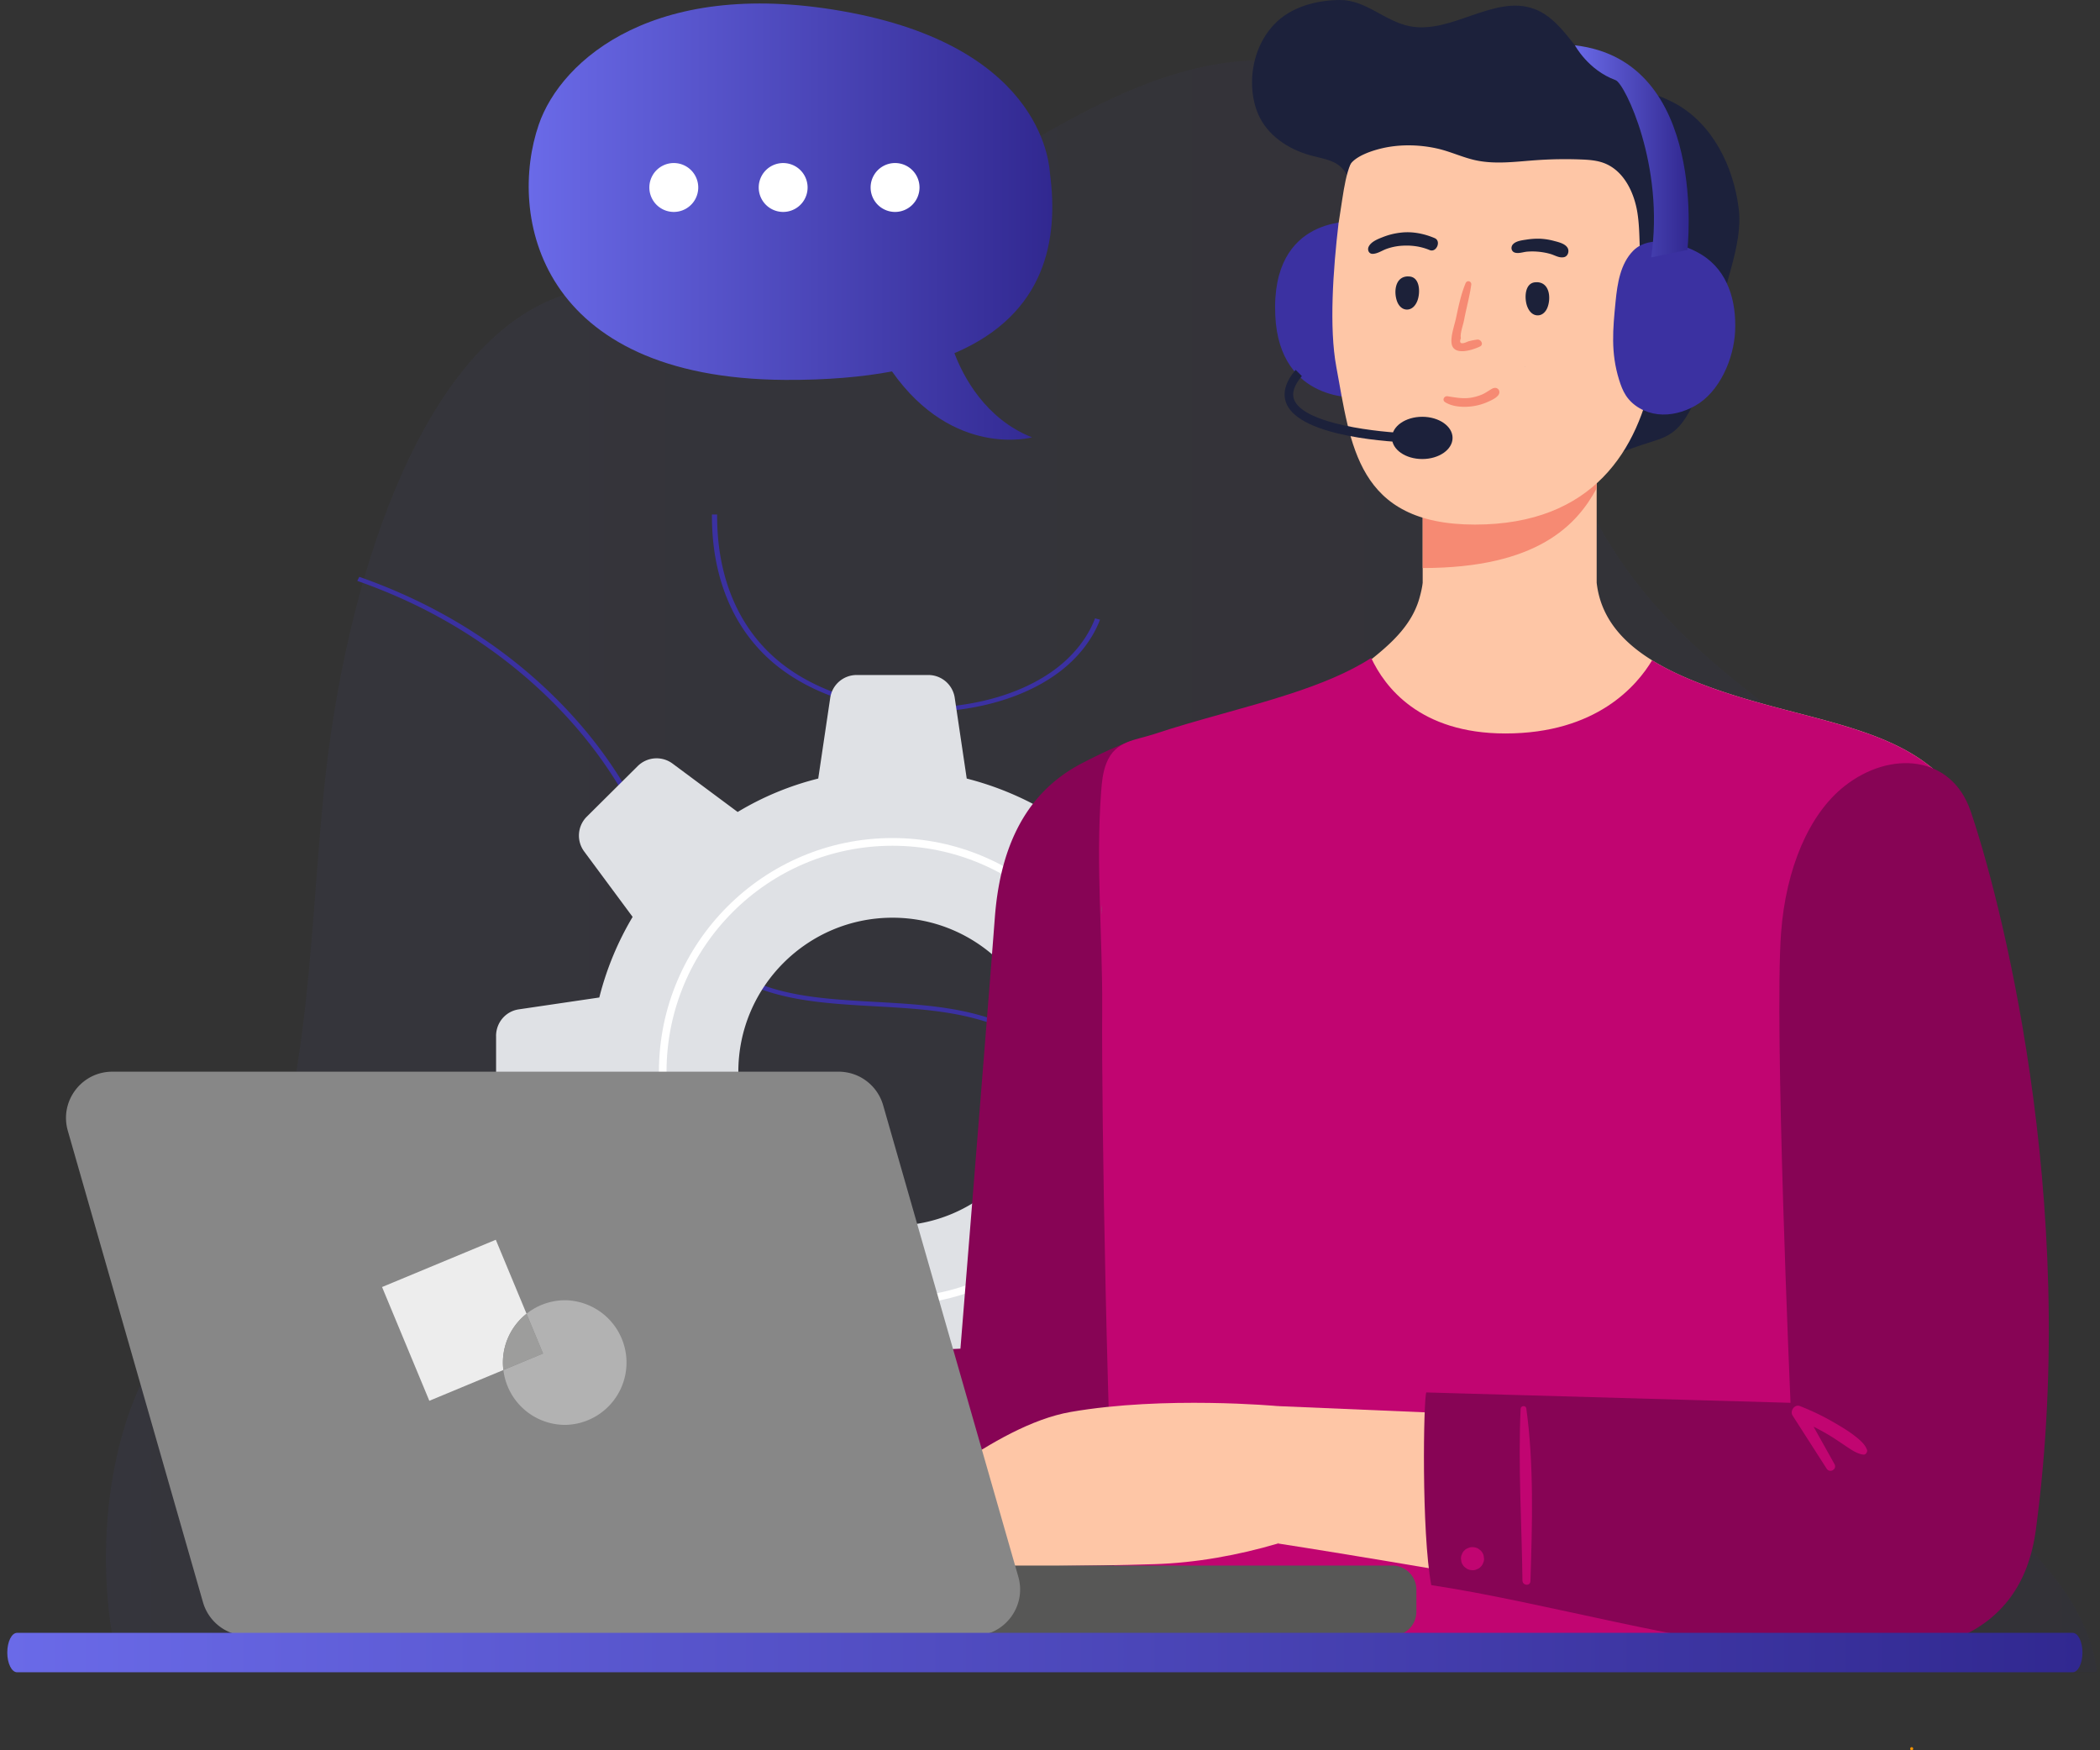
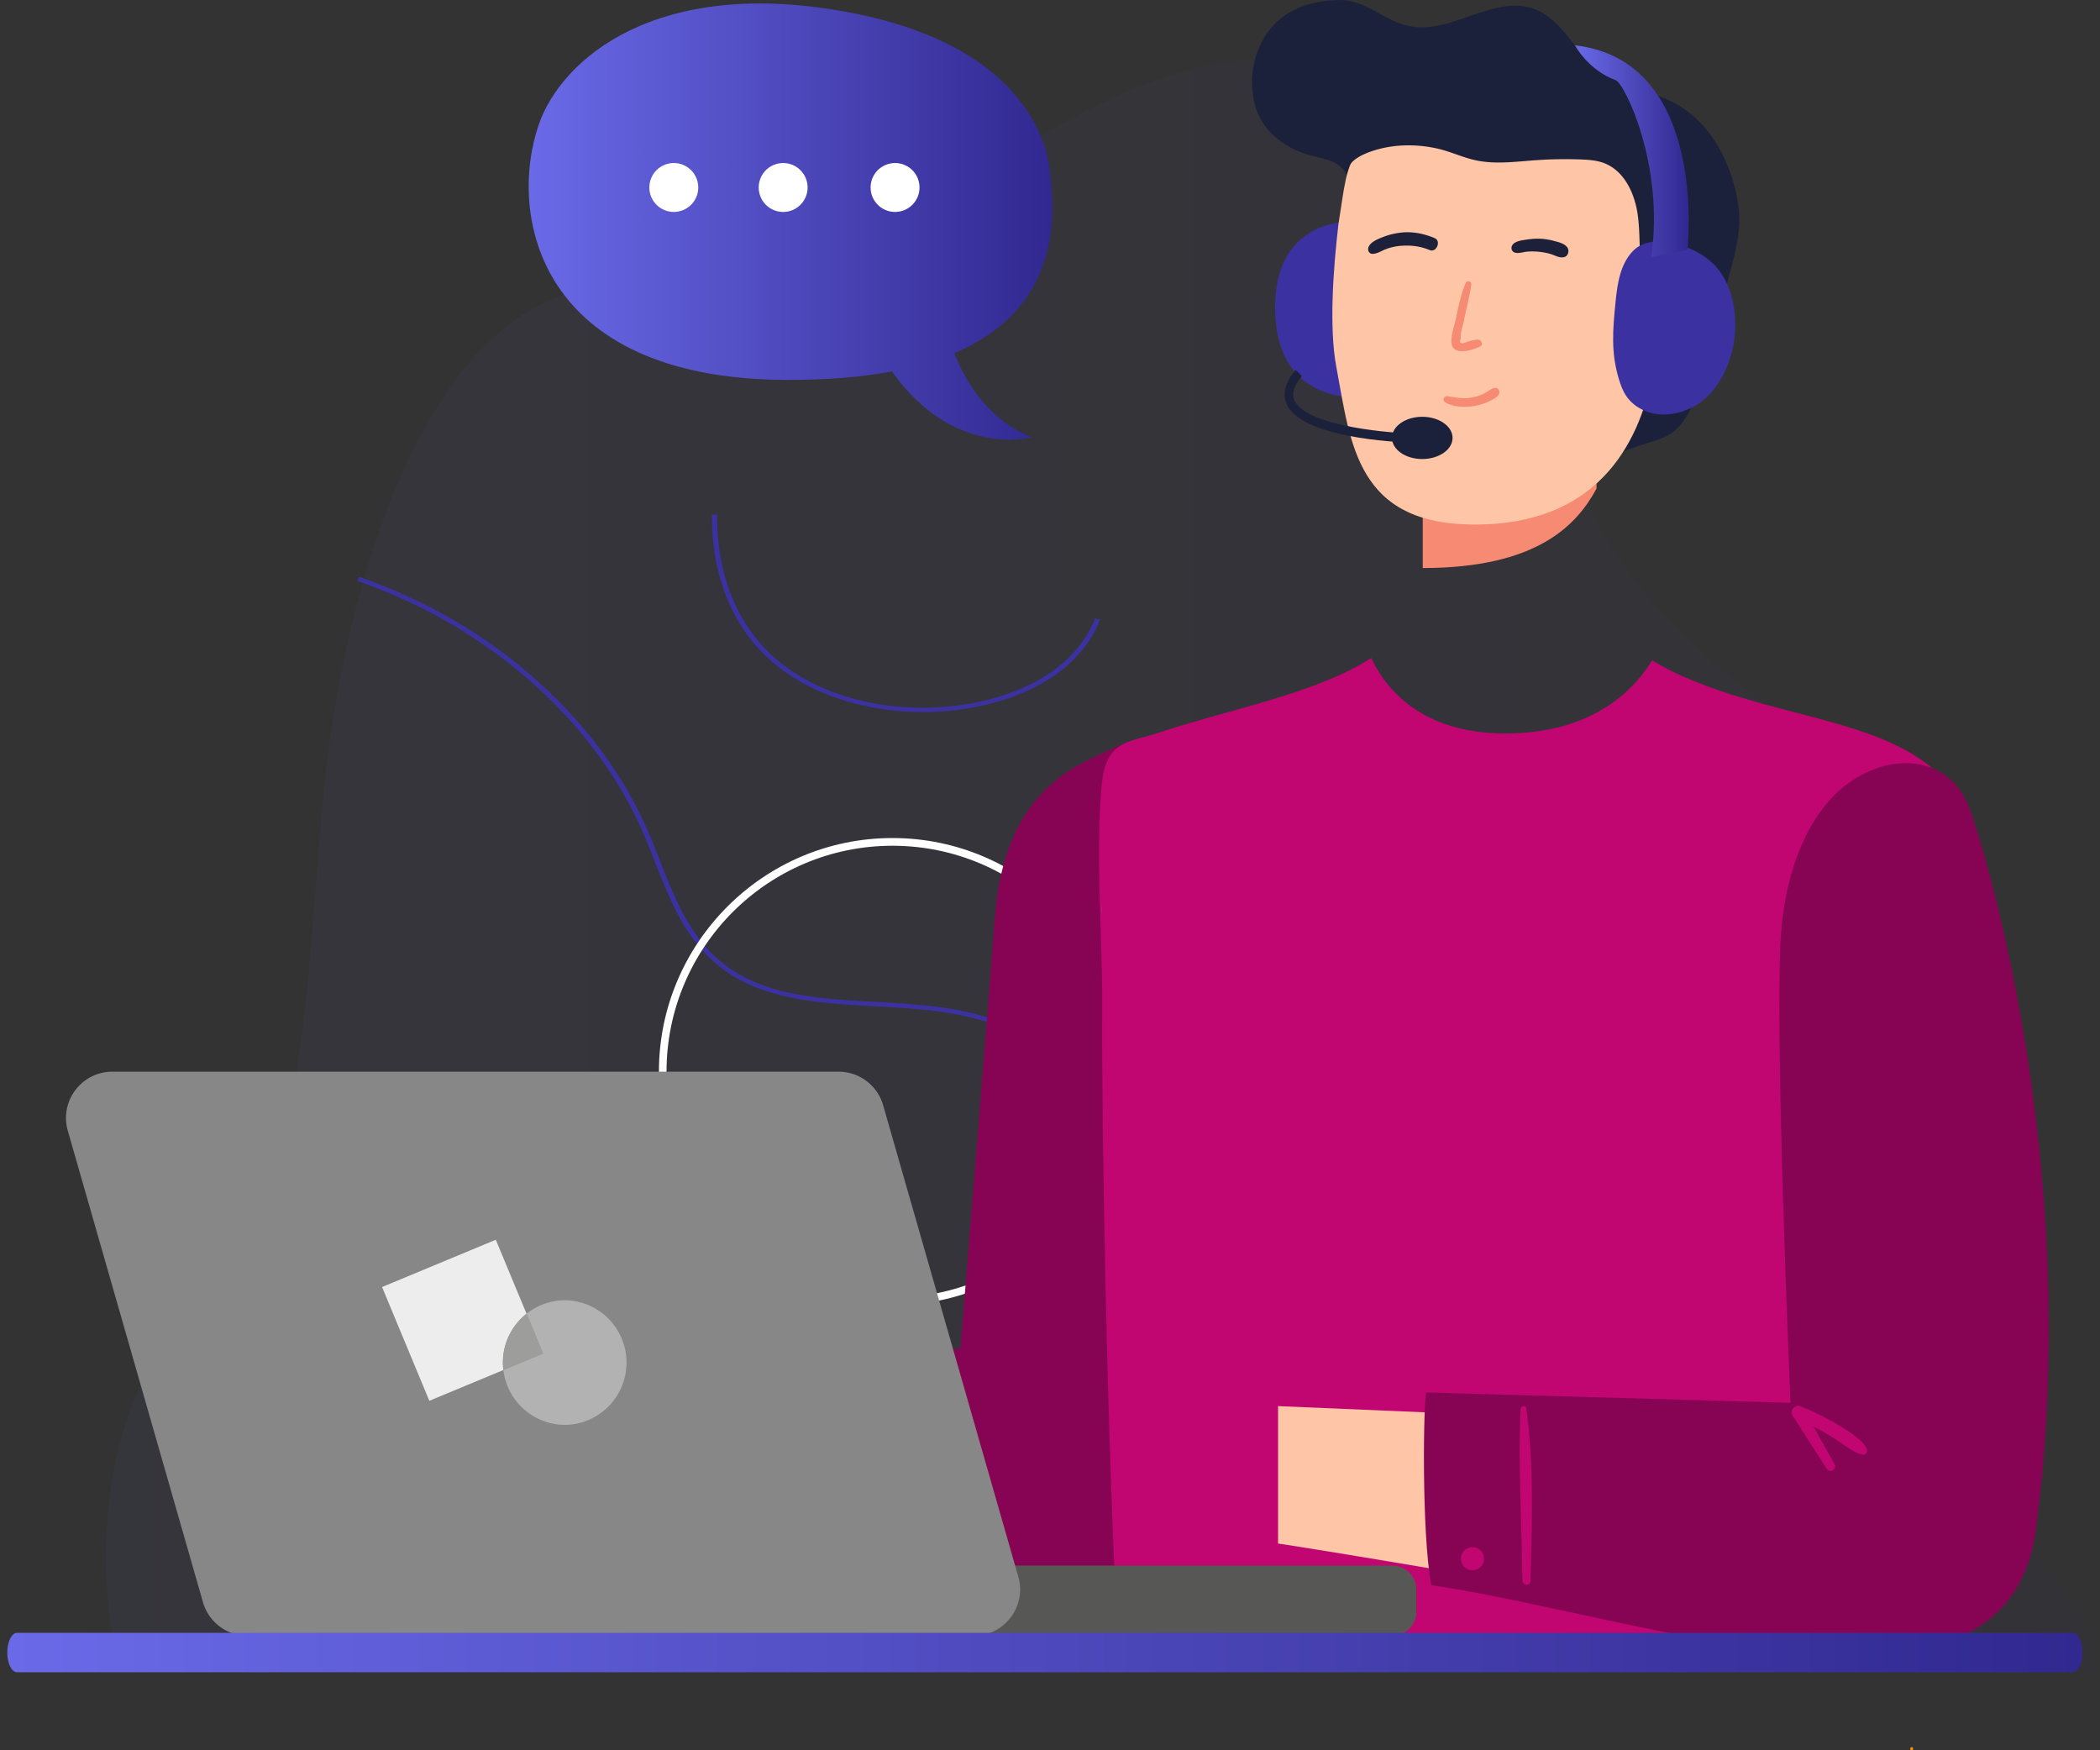
<svg xmlns="http://www.w3.org/2000/svg" width="240" height="200" fill="none">
  <rect width="100%" height="100%" fill="#333333" stroke="none" />
  <g clip-path="url(#clip0_4061_29038)">
    <path opacity=".05" d="M239.668 191.061H13.718c-3.062-11.71-1.73-26.433 3.847-35.65 2.916-4.821 6.71-8.103 9.653-12.888 8.087-13.142 7.976-33.73 9.777-51.919 2.421-24.434 11.053-50.161 26.066-56.386 6.59-2.738 13.544-1.348 20.332-2.11 10.154-1.143 19.82-7.093 29.331-12.873 9.511-5.788 19.245-11.541 29.412-12.275 10.171-.733 21.028 4.348 27.459 16.933 4.892 9.571 6.728 22.282 11.23 32.326 6.626 14.786 17.939 21.76 28.132 29.87 10.197 8.11 20.732 20.108 22.684 38.015 1.128 10.326-.864 20.842-3.214 30.632-.863 3.586-1.792 7.354-1.425 11.151.601 6.261 4.373 10.206 7.529 14.045 2.319 2.809 4.62 6.833 5.139 11.131l-.002-.002z" fill="url(#paint0_linear_4061_29038)" />
    <path d="M152.55 188.878l.591-.049c-.034-.298-1.162-8.455-1.351-9.614-.341-2.1-.681-4.002-1.041-5.816-1.621-8.176-3.68-15.307-6.293-21.802-3.029-7.527-6.748-14.095-11.367-20.079a57.914 57.914 0 00-4.613-5.305c-5.589-5.656-11.733-9.236-18.265-10.641-3.263-.702-6.765-.897-10.154-1.087-6.112-.341-11.883-.664-16.431-3.687-4.483-2.976-6.374-7.793-8.203-12.453-.429-1.091-.872-2.22-1.34-3.301-2.421-5.595-6.023-10.775-10.704-15.394-4.682-4.621-10.186-8.427-16.357-11.311a64.649 64.649 0 00-5.96-2.425l-.228.464a64.529 64.529 0 015.9 2.4c12.225 5.715 21.99 15.352 26.79 26.44.465 1.073.907 2.199 1.334 3.287 1.857 4.73 3.777 9.62 8.399 12.689 2.11 1.403 4.691 2.365 7.892 2.944 2.84.513 5.904.684 8.868.849 3.36.188 6.835.382 10.045 1.072 6.408 1.378 12.449 4.902 17.955 10.475a57.569 57.569 0 014.571 5.258c8.543 11.065 14.126 24.312 17.572 41.69.358 1.809.698 3.706 1.038 5.801.188 1.159 1.313 9.299 1.348 9.596l.004-.001zM105.472 81.365c1.255 0 2.512-.074 3.757-.225 4.687-.56 8.763-2.053 11.788-4.318 2.185-1.632 3.853-3.768 4.698-6.015l-.567-.152c-.812 2.163-2.419 4.22-4.524 5.792-2.939 2.2-6.908 3.652-11.478 4.198-8.177.981-16.285-1.314-21.16-5.992-4.49-4.306-5.724-9.901-5.97-13.836a33.07 33.07 0 01-.059-2.028h-.594c0 .722.02 1.394.06 2.054.25 4.014 1.515 9.725 6.117 14.142 2.517 2.414 5.932 4.256 9.875 5.325a30.91 30.91 0 008.057 1.055z" fill="#3B31A1" />
-     <path d="M56.696 118.381v8.195c0 1.502 1.126 2.779 2.628 3.004l9.17 1.369a33.817 33.817 0 003.833 9.209c-.027-.013-5.56 7.471-5.56 7.471a3.052 3.052 0 00.304 3.991l5.81 5.758a3.05 3.05 0 003.98.289l7.444-5.519c2.833 1.699 5.928 2.977 9.21 3.82l1.37 9.21a3.049 3.049 0 003.017 2.609h8.195a3.048 3.048 0 003.017-2.609l1.37-9.21a34.415 34.415 0 009.235-3.846c-.027.04 7.457 5.586 7.457 5.586a3.05 3.05 0 003.978-.302l5.784-5.784a3.068 3.068 0 00.304-3.991l-5.56-7.471a34.26 34.26 0 003.821-9.209l9.17-1.369a3.08 3.08 0 002.621-3.004v-8.195a3.041 3.041 0 00-2.581-3.043l-9.21-1.357a34.434 34.434 0 00-3.821-9.209l5.56-7.484a3.05 3.05 0 00-.304-3.978l-5.784-5.798a3.066 3.066 0 00-3.978-.29l-7.484 5.547a35.066 35.066 0 00-9.209-3.808l-1.37-9.222a3.049 3.049 0 00-3.017-2.609h-8.195a3.048 3.048 0 00-3.018 2.609l-1.37 9.222a33.585 33.585 0 00-9.209 3.82L76.86 87.25a3.066 3.066 0 00-3.98.29l-5.81 5.77a3.051 3.051 0 00-.303 3.992l5.533 7.47a34.39 34.39 0 00-3.808 9.209l-9.21 1.357c-1.501.224-2.589 1.515-2.589 3.043h.003zm27.686 4.085c0-9.711 7.906-17.602 17.615-17.602 9.71 0 17.602 7.892 17.602 17.602 0 9.709-7.892 17.602-17.602 17.602s-17.615-7.906-17.615-17.602z" fill="#DFE1E5" />
    <path d="M75.305 122.466c0 14.716 11.976 26.679 26.692 26.679 14.717 0 26.693-11.963 26.693-26.679 0-14.717-11.976-26.706-26.693-26.706-14.716 0-26.692 11.976-26.692 26.706zm.87 0c0-14.243 11.58-25.824 25.822-25.824 14.242 0 25.81 11.581 25.81 25.824 0 14.242-11.581 25.809-25.81 25.809-14.228 0-25.822-11.581-25.822-25.809z" fill="#fff" />
-     <path d="M118.617 102.808c.013.369.027.75.033 1.132a5.27 5.27 0 00-.033-1.132z" fill="#706F6F" />
    <path d="M92.052 169.747c1.348-1.365 3.24-2.041 5.016-2.681 1.912-.69 3.978-1.65 6.008-1.861.036-.004.053.047.028.07-1.214 1.145-2.951 1.578-4.496 2.118-2.18.762-4.17 1.795-6.27 2.726-.232.104-.489-.168-.286-.372z" fill="#F68A73" />
    <path d="M218.478 199.641c-.231 0-.231.359 0 .359.232 0 .232-.359 0-.359z" fill="#F39200" />
    <path d="M72.973 170.395c.267 3.22.37 5.804 1.524 8.779 37.735 1.56 61.67 12.471 65.78-17.631 4.875-35.654-1.865-61.693-4.941-70.602-2.188-6.33-1.007-9.24-11.658-3.74-6.935 3.58-9.43 10.354-9.983 17.655-.807 10.679-3.932 49.253-3.932 49.253l-35.518 1.662a15.83 15.83 0 00-.792 2.27c-1.067 4-.82 8.225-.479 12.354z" fill="#870455" />
    <path d="M154.95 25.339s-9.753-.902-9.203 10.73c.475 10.062 9.512 9.342 9.512 9.342l-.309-20.072z" fill="#3B31A1" />
-     <path d="M125.914 172.5l89.698-2.517c-1.087-9.611 12.614-75.39 5.832-81.666-5.88-5.435-15.575-6.153-25.228-9.51-2.736-.956-5.271-2.03-7.405-3.356-3.459-2.14-5.89-4.93-6.334-8.86V53.332l-19.885 4.191v9.066c-.069.608-.213 1.19-.369 1.75-1.07 3.812-4.431 6.148-7.364 8.471-3.796 3.006-8.329 5.382-12.715 7.39-3.232 1.479-6.618 2.762-9.384 4.992-5.638 4.543-5.204 12.618-5.55 19.197a318.82 318.82 0 00-.313 25.832c.364 12.855 1.769 25.549-.983 38.277v.001z" fill="#FEC6A6" />
    <path d="M214.381 188.834H127.83c-1.333-23.588-1.955-61.783-1.865-73.496.054-8.289-.739-16.524-.125-24.805.08-1.136.188-2.289.612-3.342 1.028-2.577 3.253-2.577 5.533-3.334 4.919-1.64 10.451-2.938 15.443-4.568 3.478-1.136 6.713-2.433 9.281-4.108 1.523 3.27 5.514 8.631 15.335 8.631 10.416 0 15.047-5.478 16.768-8.36 2.135 1.324 4.676 2.397 7.406 3.36 9.65 3.352 19.345 4.073 25.229 9.505 5.676 5.253-4.298 72.937-7.065 100.517h-.001z" fill="#C10571" />
    <path d="M196.72 162.819l-50.659-2.146v15.697s17.327 2.647 48.179 8.284c.023 4.347 2.927-15.332 2.48-21.834v-.001z" fill="#FEC6A6" />
    <path d="M163.573 181.128c25.269 3.785 65.684 19.153 69.099-6.341 5.102-38.113-4.4-73.244-7.477-82.152-2.188-6.33-9.13-6.943-14.394-2.807-4.068 3.2-6.694 9.42-7.247 16.723-.807 10.679 1.075 53.744 1.075 53.744l-41.622-1.185c-.322.738-.571 15.914.567 22.019l-.001-.001z" fill="#870455" />
    <path d="M162.598 64.907c13.145 0 17.639-4.965 19.868-9.086l-.033-2.49-19.835 4.192v7.384z" fill="#F68A73" />
    <path d="M163.503 38.113l.122.038c6.569 2.045 9.603 9.32 15.52 12.459 2.604 1.382 4.668 1.633 7.432.598 3.158-1.184 4.679-.962 6.418-4.05 1.748-3.103 3.124-6.253 3.343-9.677.282-4.392 2.926-9.202 2.369-13.668-.6-4.814-2.995-9.666-7.254-11.991-2.834-1.548-6.287-1.894-8.838-3.873-2.673-2.073-4.1-5.753-7.273-6.928-4.564-1.69-9.424 2.903-14.203 1.98-2.884-.556-5.019-3.02-8.015-3.001-2.682.016-5.592.787-7.489 2.77-1.921 2.01-2.777 4.924-2.492 7.69.108 1.037.368 2.068.846 2.997 1.19 2.316 3.633 3.787 6.164 4.396 2.163.52 3.218.749 4.073 2.723.875 2.024 1.217 4.206.757 6.38-.538 2.545.231 5.417 2 7.402 1.874 2.102 3.895 2.931 6.518 3.754h.002z" fill="#1C213B" />
    <path d="M187.703 33.646s3.585-3.589 5.975-1.292c2.39 2.296.449 14.355-7.768 14.069l1.793-12.777z" fill="#FEC6A6" />
    <path d="M152.717 41.898c1.656 8.85 2.301 18.044 15.852 18.044 13.55 0 18.704-8.611 20.361-17.46 1.091-5.783 3.586-15.884 2.692-21.77-.011-.02-.011-.051-.021-.082-1.008-4.456-4.249-5.547-6.986-5.608-2.099-.051-4.115.69-6.132 1.277-3.488 1.028-7.212 1.604-10.742.73-1.76-.432-3.458-1.224-5.268-1.358-2.326-.175-5.793-.123-7.285 1.656-1.43 1.708-1.585 4.363-2.192 8.088 0 .01 0 .02-.011.02-.647 5.485-1.09 12.05-.267 16.463h-.001z" fill="#FEC6A6" />
-     <path d="M175.536 32.254a1.37 1.37 0 01.352.015c1.281.227 1.348 1.946.95 2.906-.193.465-.581.869-1.118.86-.595-.01-.982-.5-1.177-1.012-.352-.92-.313-2.753.993-2.769zm-14.54-.662a1.37 1.37 0 00-.352.015c-1.282.228-1.348 1.946-.95 2.906.193.465.581.869 1.118.86.595-.01.982-.5 1.177-1.012.352-.92.312-2.753-.993-2.769z" fill="#1C2139" />
    <path d="M174.254 41.858c.022 0 .022.034 0 .034-.021 0-.021-.034 0-.034z" fill="#594E8A" />
    <path d="M189.431 32.6c-.888.374-1.75.384-1.75-1.094-.42-2.36-.174-4.796-.543-7.165-.368-2.368-1.571-4.848-3.811-5.702-.838-.32-1.749-.383-2.646-.417a47.261 47.261 0 00-5.202.087c-2.285.164-4.607.492-6.845.003-1.503-.328-2.908-1.015-4.41-1.346-1.83-.406-3.786-.48-5.635-.154-1.318.234-4.408 1.06-4.558 2.698-.166.052-.282-.159-.346-.32-.259-.657-.81-1.163-1.086-1.813-.495-1.166-.003-2.524.706-3.573 1.995-2.953 4.965-5.478 8.777-5.224 1.883.125 3.647.914 5.455 1.457a21.458 21.458 0 007.862.836c2.996-.239 5.961-1.11 8.957-.877a12.342 12.342 0 016.871 2.783c.78.647 1.497 1.42 1.845 2.37.269.737.301 1.535.331 2.317.11 2.867.216 5.75-.066 8.61-.213 2.152-.36 4.326-2.346 5.622-.369.242-.971.65-1.561.9l.001.002z" fill="#1C213B" />
    <path d="M188.75 40.833c.427-.85.891-1.682 1.39-2.492.293-.474.641-1.313 1.268-1.34.046-.003.082.033.096.072.22.603-.45 1.3-.741 1.796-.075.129-.146.26-.219.39.067.038.132.077.191.112.287.175.608.415.652.765.018.143-.144.29-.281.28-.284-.02-.518-.244-.758-.383a1.608 1.608 0 00-.19-.09c-.235.433-.465.869-.688 1.307-.243.479-.958.057-.719-.42l-.001.003z" fill="#F68A73" />
    <path d="M125.865 103.4c.014.383.027.778.035 1.175.026-.417.02-.806-.035-1.175z" fill="#706F6F" />
-     <path d="M146.059 160.673s-12.986-1.195-23.693.667c-8.819 1.534-19.186 11.098-22.348 12.976-3.628 2.154-.344 2.93 1.744 3.852 1.921.848 4.094.856 6.194.849 8.008-.026 16.002-.042 23.979-.285 4.736-.145 9.577-1.022 14.123-2.361 0 0 5.273-14.417 0-15.697l.001-.001z" fill="#FEC6A6" />
    <path d="M166.401 36.352c.284-1.333.569-2.723 1.092-3.983.167-.402.709-.252.649.179-.189 1.361-.572 2.703-.826 4.056-.1.53-.474 1.512-.358 2.035-.237.621.04.746.83.372a8.39 8.39 0 011.014-.205c.444-.075.811.56.333.79-.84.405-3.005 1.115-3.237-.335-.131-.823.329-2.099.502-2.91h.001z" fill="#F68A73" />
    <path d="M161.025 50.564l.029-1.05c-3.28-.103-12.037-.996-13.157-3.852-.29-.742.008-1.646.888-2.69l-.717-.707c-1.16 1.372-1.518 2.651-1.066 3.807 1.563 3.989 12.753 4.452 14.023 4.492z" fill="#1C213B" />
-     <path d="M187.54 28.014c2.045-1.005 5.118-.028 6.927 1.085 3.038 1.869 3.991 5.362 3.831 8.754-.148 3.124-1.757 6.953-4.6 8.532-1.282.712-2.768 1.11-4.227.945-1.458-.164-2.874-.929-3.668-2.161-.347-.538-.569-1.145-.76-1.755-.974-3.124-.716-5.795-.403-8.97.205-2.073.547-4.298 2.005-5.785.266-.272.567-.483.894-.645h.001z" fill="#3B31A1" />
+     <path d="M187.54 28.014c2.045-1.005 5.118-.028 6.927 1.085 3.038 1.869 3.991 5.362 3.831 8.754-.148 3.124-1.757 6.953-4.6 8.532-1.282.712-2.768 1.11-4.227.945-1.458-.164-2.874-.929-3.668-2.161-.347-.538-.569-1.145-.76-1.755-.974-3.124-.716-5.795-.403-8.97.205-2.073.547-4.298 2.005-5.785.266-.272.567-.483.894-.645z" fill="#3B31A1" />
    <path d="M192.846 28.557s2.485-21.634-12.854-23.38c0 0 1.505 2.837 4.647 3.978 1.061.385 5.629 9.848 4.063 20.26l4.144-.86v.002z" fill="url(#paint1_linear_4061_29038)" />
    <path d="M173.994 180.598c-.075-6.496-.513-13.126-.207-19.618.019-.382.597-.421.648-.044.881 6.385.679 13.264.474 19.723-.019.619-.908.538-.915-.061z" fill="#C10571" />
    <path d="M163.965 27.21c-1.228-.52-2.582-.79-3.916-.623a7.896 7.896 0 00-1.895.46c-.59.231-1.455.537-1.741 1.156-.162.352.025.814.463.804.566-.012 1.081-.392 1.605-.574a6.464 6.464 0 011.621-.346c1.141-.087 2.227.046 3.288.488.773.322 1.352-1.034.575-1.364zm15.192 1.12c-.285-.496-1.045-.666-1.571-.804a7.36 7.36 0 00-1.594-.248 8.424 8.424 0 00-1.55.103c-.494.075-1.206.154-1.547.552-.269.315-.181.815.247.936.448.126.938-.077 1.394-.114.469-.037.942-.03 1.41.022a7.42 7.42 0 011.23.237c.538.153.984.48 1.55.375.469-.086.646-.685.431-1.06v.001z" fill="#1C2139" />
    <path d="M162.544 52.452c1.913 0 3.463-1.08 3.463-2.414 0-1.333-1.55-2.413-3.463-2.413-1.912 0-3.462 1.08-3.462 2.413 0 1.333 1.55 2.414 3.462 2.414z" fill="#1C213B" />
    <path d="M169.558 177.754a1.302 1.302 0 00-.34-.582l-.267-.206a1.356 1.356 0 00-.665-.18 1.02 1.02 0 00-.508.114.972.972 0 00-.424.272.98.98 0 00-.273.425.985.985 0 00-.113.508l.047.351c.062.223.176.417.34.582l.266.205c.206.12.428.176.665.181.182.004.351-.031.508-.114a.99.99 0 00.424-.272.989.989 0 00.273-.424.987.987 0 00.113-.509l-.046-.35v-.001z" fill="#C10571" />
    <path d="M171.183 44.432c-.232-.187-.504-.108-.737.029-.358.209-.681.45-1.065.615a5.522 5.522 0 01-1.182.351c-.94.175-1.831 0-2.758-.147-.397-.063-.662.441-.284.676.729.454 1.637.555 2.485.524a6.537 6.537 0 002.521-.615c.372-.174.847-.394 1.091-.737.151-.216.145-.523-.071-.695v-.001z" fill="#F68A73" />
    <path d="M213.371 165.668c-.243-.7-.955-1.248-1.523-1.684-.615-.472-1.292-.877-1.96-1.271a28.3 28.3 0 00-4.191-2.048c-.603-.231-1.161.567-.831 1.082l3.895 6.075c.359.559 1.221.063.894-.522l-2.391-4.279c.626.317 1.245.651 1.849 1.018.62.376 1.214.788 1.817 1.191.592.394 1.302.898 2.024.986.272.034.502-.304.417-.548z" fill="#C10571" />
    <path d="M89.727 186.917h69.392a2.754 2.754 0 002.754-2.754v-2.516a2.754 2.754 0 00-2.754-2.754H89.727a2.754 2.754 0 00-2.755 2.754v2.516a2.754 2.754 0 002.755 2.754z" fill="#575756" />
    <path d="M28.284 186.917h83.005c3.519 0 6.058-3.369 5.088-6.751l-15.447-53.874a5.293 5.293 0 00-5.088-3.834H12.838c-3.519 0-6.057 3.369-5.088 6.751l15.447 53.874a5.293 5.293 0 005.088 3.834z" fill="#878787" />
    <path d="M60.175 150.119a7.089 7.089 0 014.422-1.544 7.123 7.123 0 010 14.244 7.12 7.12 0 01-7.068-6.272l4.534-1.884-1.888-4.544z" fill="#B2B2B2" />
    <path d="M43.664 147.066l12.998-5.402 3.514 8.455a7.106 7.106 0 00-2.7 5.578c0 .289.022.571.055.85l-8.465 3.517-5.402-12.998z" fill="#EDEDED" />
    <path d="M60.177 150.119l1.887 4.544-4.534 1.884a7.172 7.172 0 01-.055-.85 7.109 7.109 0 012.7-5.578h.002z" fill="#9D9D9C" />
    <path d="M236.876 191.086H1.951c-.618 0-1.119-1.008-1.119-2.252 0-1.244.501-2.253 1.119-2.253h234.925c.618 0 1.118 1.009 1.118 2.253 0 1.244-.5 2.252-1.118 2.252z" fill="url(#paint2_linear_4061_29038)" />
    <path d="M109.074 40.357c10.51-4.472 11.912-13.081 10.924-20.527-.067-.5-.399-14.066-22.705-18.368C74.988-2.84 64.124 6.834 61.58 14.218c-3.586 10.4-.054 29.033 28.148 29.192 4.739.026 8.777-.322 12.215-.968 7.041 9.995 16.004 7.535 16.004 7.535-5.374-2.129-7.88-7.015-8.87-9.62h-.002z" fill="url(#paint3_linear_4061_29038)" />
    <path d="M102.24 24.217a2.794 2.794 0 100-5.587 2.794 2.794 0 000 5.587zm-12.736 0a2.793 2.793 0 100-5.586 2.793 2.793 0 000 5.586zm-12.498 0a2.793 2.793 0 100-5.587 2.793 2.793 0 000 5.587z" fill="#fff" />
  </g>
  <defs>
    <linearGradient id="paint0_linear_4061_29038" x1="12.111" y1="98.975" x2="239.668" y2="98.975" gradientUnits="userSpaceOnUse">
      <stop stop-color="#6A6AE8" />
      <stop offset="1" stop-color="#312890" />
    </linearGradient>
    <linearGradient id="paint1_linear_4061_29038" x1="179.992" y1="17.295" x2="192.995" y2="17.295" gradientUnits="userSpaceOnUse">
      <stop stop-color="#6A6AE8" />
      <stop offset="1" stop-color="#312890" />
    </linearGradient>
    <linearGradient id="paint2_linear_4061_29038" x1=".832" y1="188.834" x2="237.994" y2="188.834" gradientUnits="userSpaceOnUse">
      <stop stop-color="#6A6AE8" />
      <stop offset="1" stop-color="#312890" />
    </linearGradient>
    <linearGradient id="paint3_linear_4061_29038" x1="60.42" y1="25.323" x2="120.261" y2="25.323" gradientUnits="userSpaceOnUse">
      <stop stop-color="#6A6AE8" />
      <stop offset="1" stop-color="#312890" />
    </linearGradient>
    <clipPath id="clip0_4061_29038">
      <path fill="#fff" transform="translate(.832)" d="M0 0h238.836v200H0z" />
    </clipPath>
  </defs>
</svg>